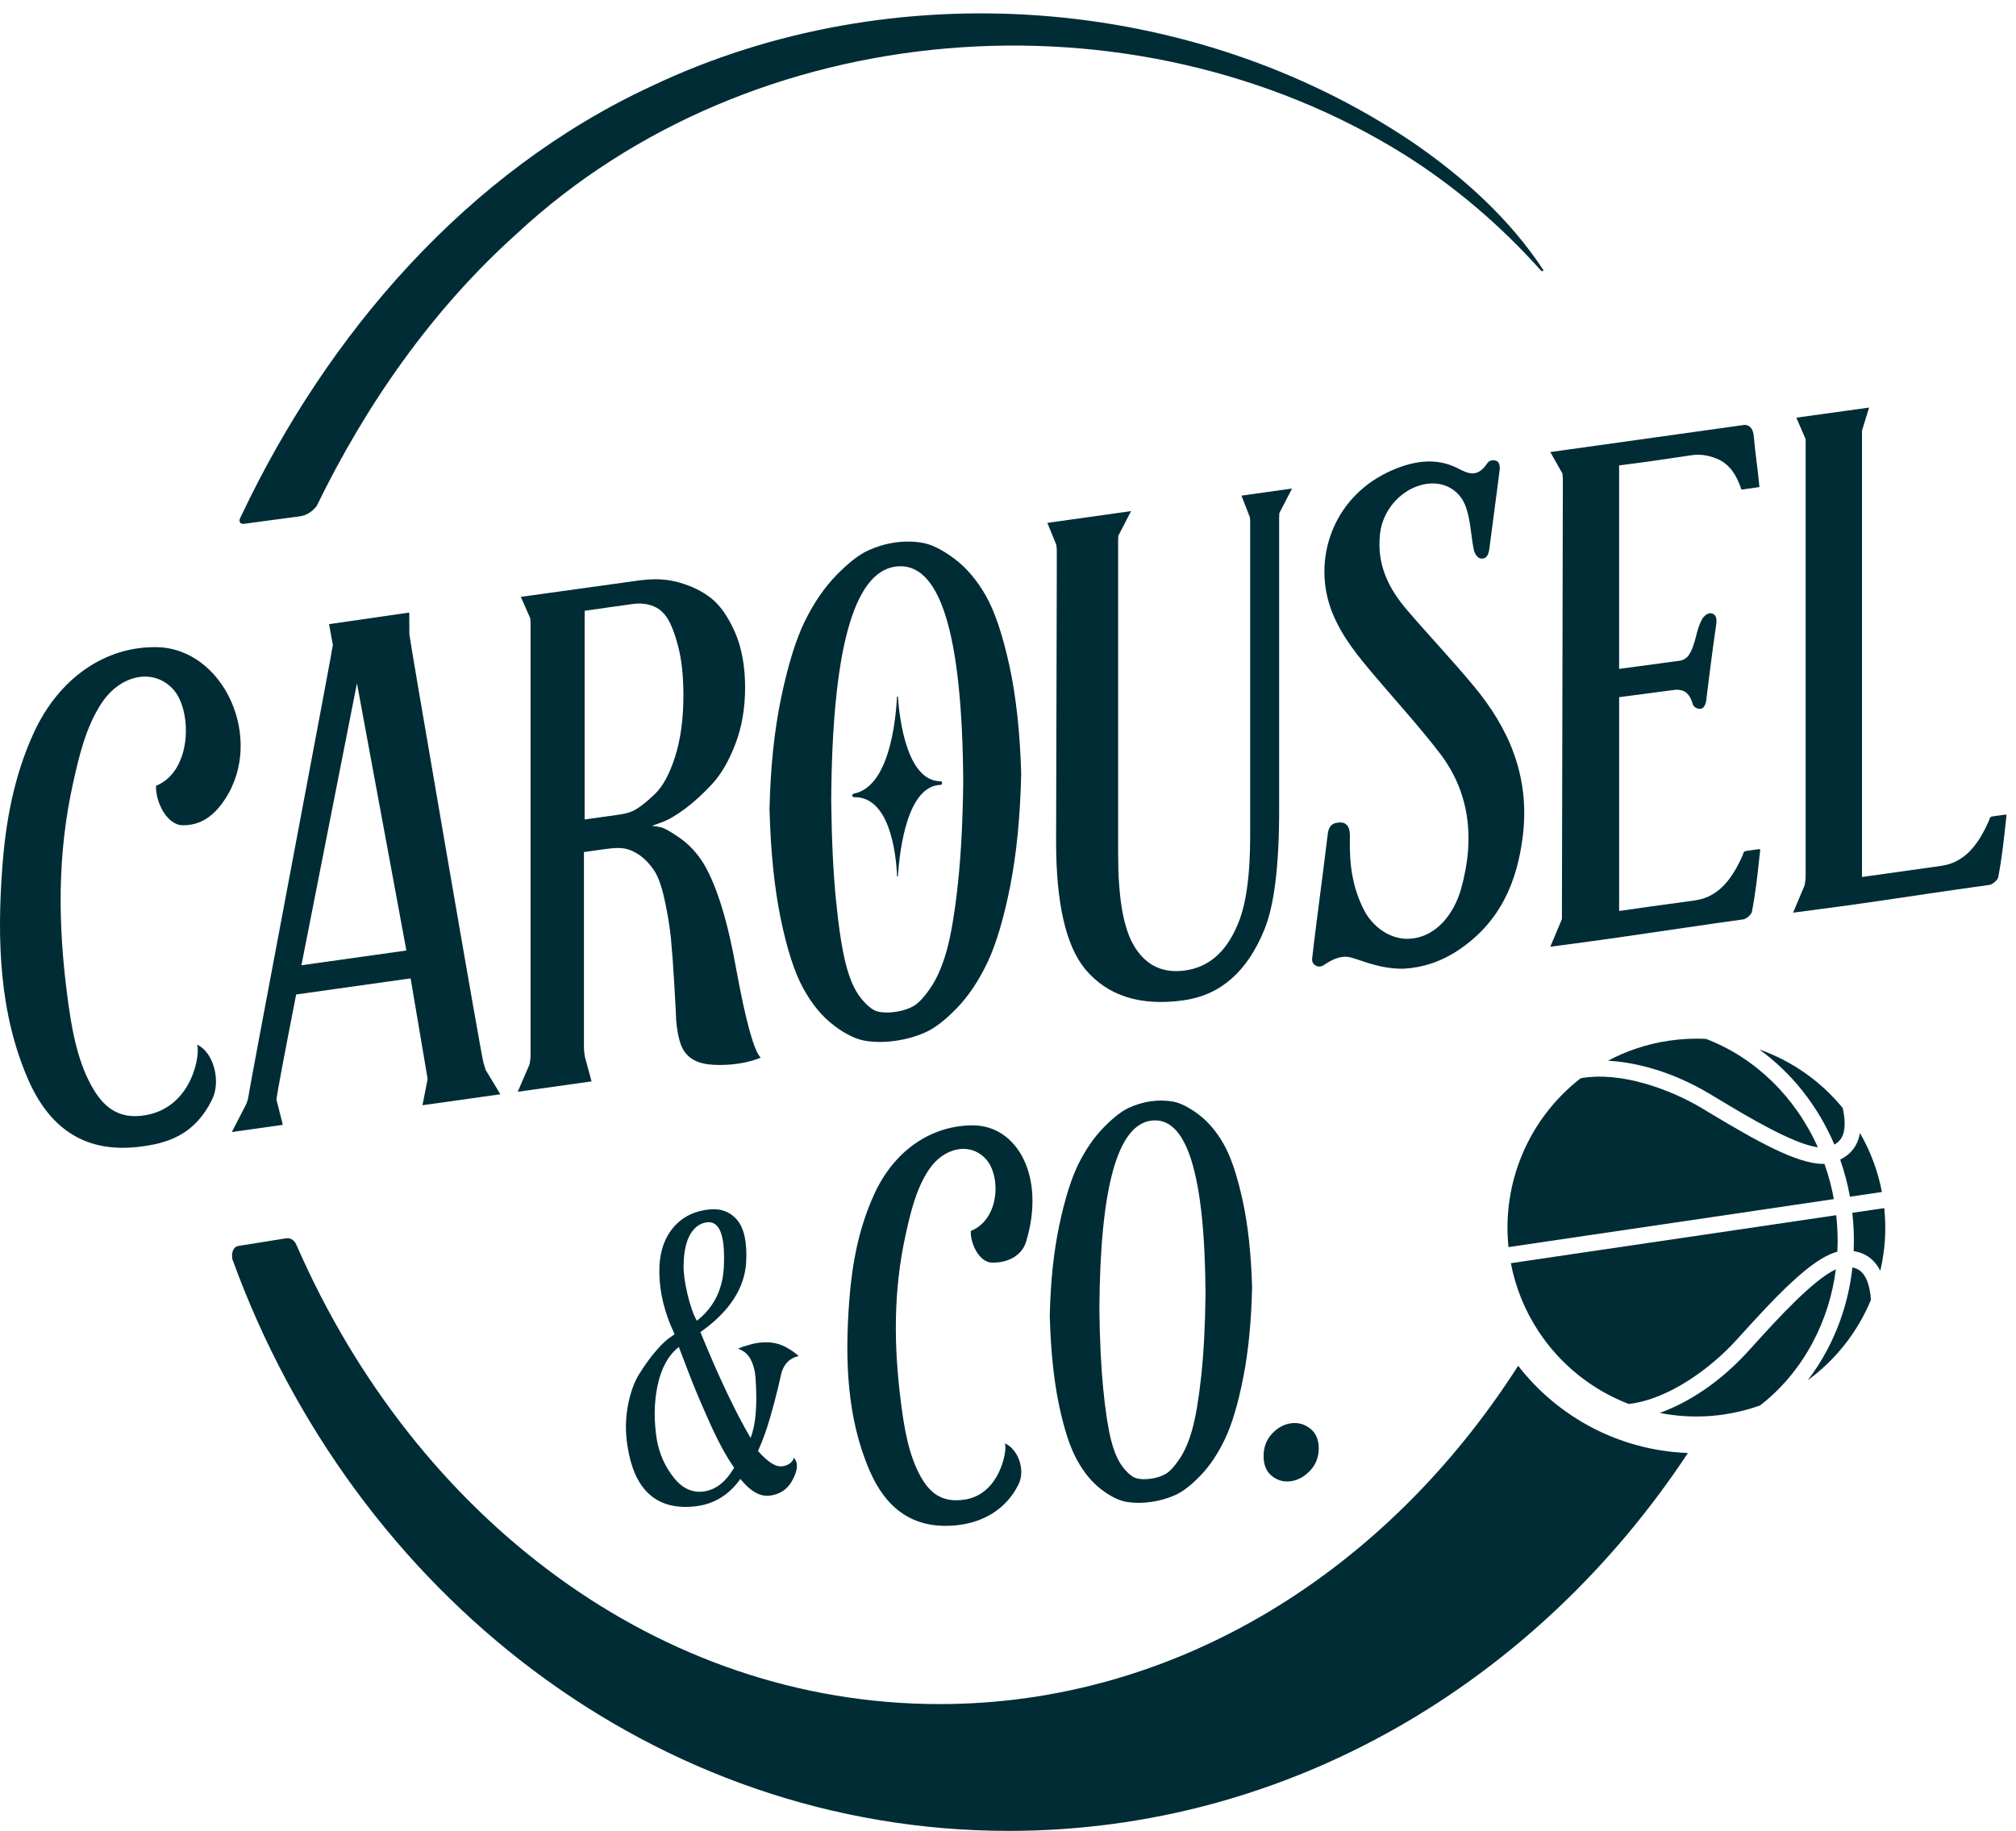
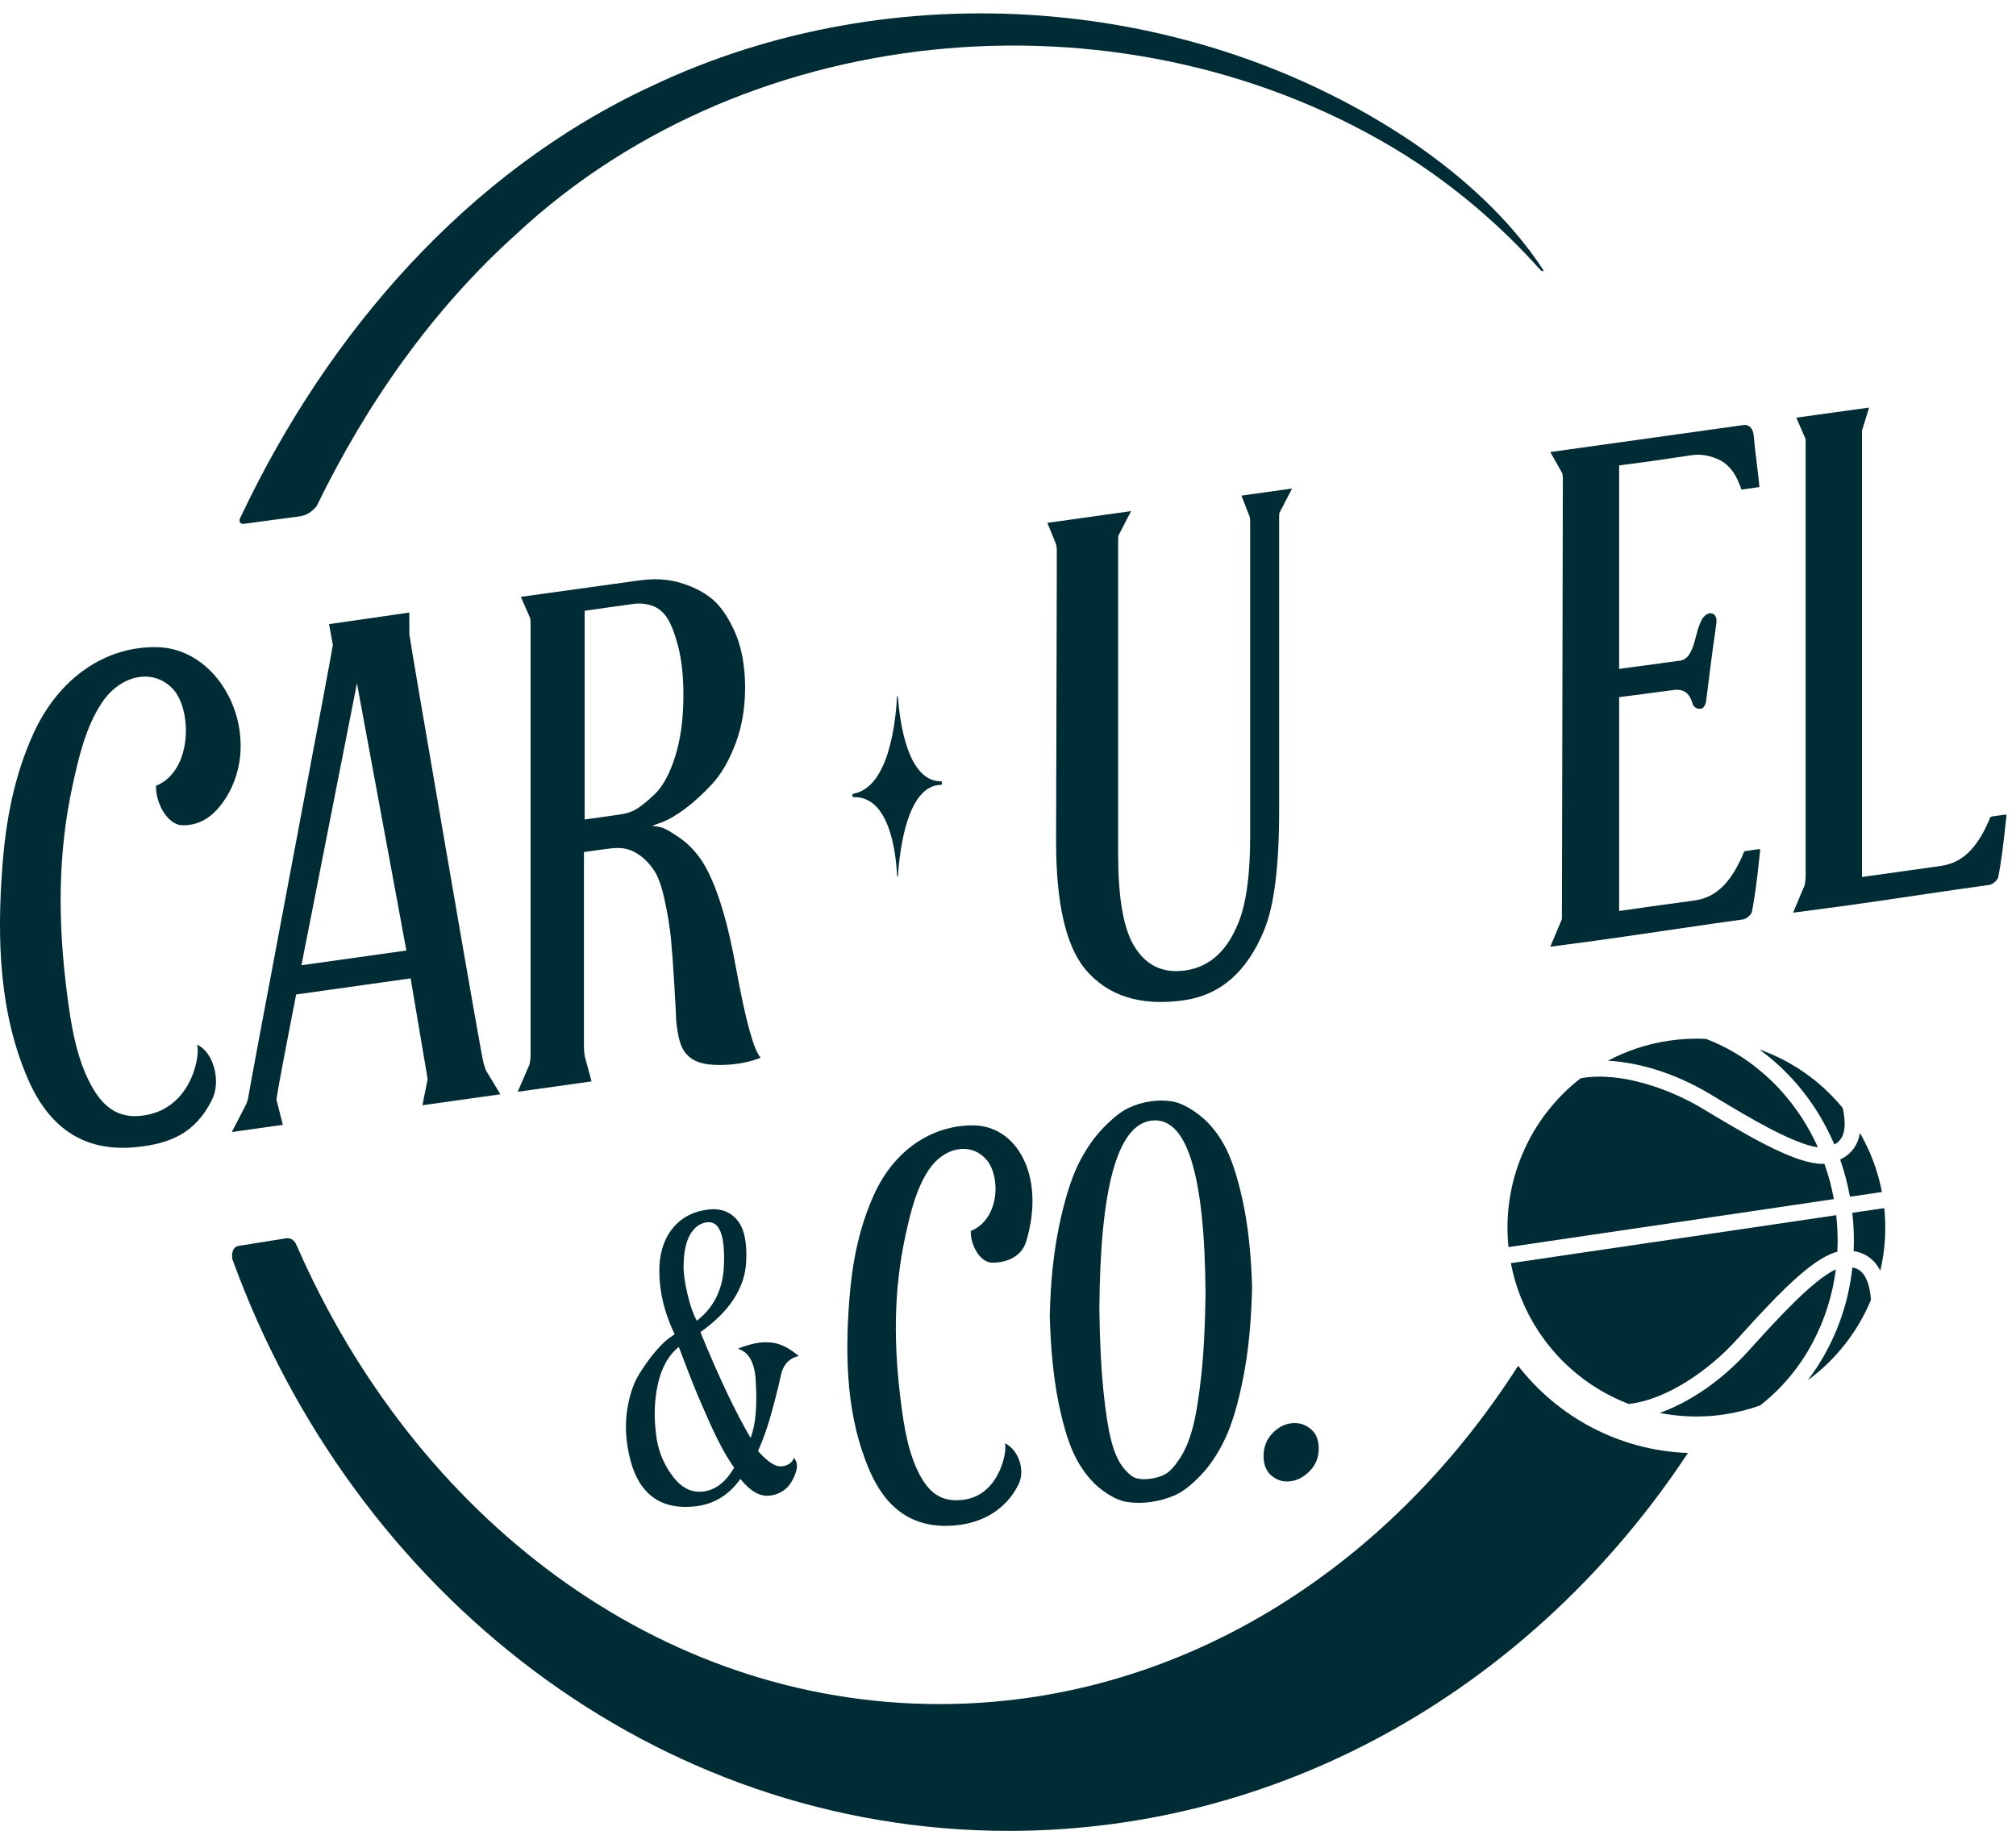
<svg xmlns="http://www.w3.org/2000/svg" width="120" height="109" viewBox="0 0 120 109" fill="none">
-   <path d="M78.716 57.502C78.748 57.485 78.779 57.468 78.808 57.449C79.337 57.092 79.873 56.843 80.466 57.018C80.912 57.149 81.341 57.316 81.79 57.436C82.254 57.56 82.886 57.69 83.585 57.67C84.691 57.602 85.775 57.258 86.816 56.561C89.325 54.884 90.316 52.457 90.644 49.766C91.078 46.189 89.794 43.349 87.757 40.885C86.469 39.325 85.073 37.861 83.76 36.326C82.684 35.069 81.93 33.646 82.147 31.759C82.298 30.443 83.269 29.258 84.549 28.886C85.714 28.547 86.861 29.033 87.268 30.216C87.538 31.006 87.556 31.911 87.731 32.751C87.773 32.954 87.949 33.221 88.124 33.248C88.495 33.304 88.611 33.003 88.655 32.655C88.851 31.089 89.074 29.524 89.267 27.959C89.291 27.776 89.246 27.502 89.083 27.441C88.803 27.336 88.609 27.456 88.523 27.587C87.935 28.476 87.37 28.188 86.769 27.878C85.454 27.201 84.024 27.441 82.62 28.108C79.285 29.693 78.092 33.387 79.284 36.422C79.883 37.946 80.898 39.142 81.917 40.343C83.182 41.834 84.502 43.28 85.694 44.833C87.451 47.119 87.83 49.87 86.964 52.935C86.571 54.326 85.522 55.857 83.784 55.892C82.646 55.898 81.659 55.103 81.184 54.167C80.481 52.781 80.314 51.417 80.35 49.814C80.361 49.327 80.226 48.941 79.727 48.965C79.221 48.99 79.079 49.262 79.029 49.683C78.883 50.906 78.722 52.127 78.566 53.35C78.408 54.595 78.24 55.841 78.102 57.085C78.102 57.087 78.102 57.089 78.102 57.092C78.069 57.411 78.428 57.643 78.716 57.501V57.502Z" fill="#002C36" />
  <path d="M90.365 81.312C82.551 93.535 70.035 101.452 55.921 101.452C39.217 101.452 24.746 90.36 17.671 74.172C17.666 74.176 17.661 74.172 17.656 74.154C17.582 73.916 17.354 73.664 17.008 73.725C16.598 73.796 14.63 74.103 14.195 74.176C13.884 74.228 13.761 74.576 13.832 74.968C21.064 94.892 39.029 109.001 60.048 109.001C76.725 109.001 91.478 100.12 100.472 86.503C96.349 86.35 92.72 84.346 90.365 81.312Z" fill="#002C36" />
  <path d="M109.278 75.569C107.919 76.188 105.726 78.608 104.47 79.992C104.318 80.162 104.168 80.325 104.029 80.478C103.951 80.561 103.874 80.644 103.798 80.725C102.11 82.498 100.314 83.569 98.795 84.118C99.798 84.316 100.827 84.376 101.853 84.297C102.108 84.275 102.363 84.248 102.617 84.21C103.348 84.102 104.069 83.922 104.761 83.676C106.033 82.695 107.119 81.398 107.902 79.919C108.617 78.57 109.078 77.111 109.277 75.57L109.278 75.569Z" fill="#002C36" />
  <path d="M110.737 75.668C110.607 75.563 110.453 75.494 110.263 75.457C110.069 77.199 109.566 78.848 108.757 80.372C108.423 81.007 108.035 81.608 107.604 82.171C109.257 80.966 110.566 79.314 111.366 77.388C111.302 76.531 111.089 75.953 110.737 75.668Z" fill="#002C36" />
  <path d="M96.95 83.585C99.364 83.308 101.877 81.398 103.313 79.826C103.453 79.673 103.6 79.512 103.753 79.342C104.216 78.832 104.672 78.332 105.121 77.86C106.718 76.176 108.201 74.825 109.367 74.519C109.404 73.8 109.381 73.072 109.299 72.346L103.272 73.236L93.976 74.606L89.932 75.204C90.214 76.679 90.785 78.061 91.593 79.281C92.864 81.207 94.721 82.729 96.95 83.585Z" fill="#002C36" />
  <path d="M110.257 72.204C110.344 72.965 110.372 73.729 110.336 74.486C110.729 74.546 111.06 74.689 111.34 74.916C111.576 75.105 111.772 75.351 111.922 75.654C112.211 74.431 112.29 73.18 112.158 71.924L110.256 72.204H110.257Z" fill="#002C36" />
  <path d="M94.433 73.561L102.374 72.391L109.157 71.387C109.095 71.041 109.017 70.696 108.929 70.357C108.833 69.997 108.722 69.638 108.595 69.287C108.564 69.291 108.534 69.291 108.5 69.291C106.952 69.291 104.461 67.875 101.827 66.292C101.631 66.174 101.444 66.062 101.268 65.956C99.437 64.864 96.475 63.761 94.087 64.194C91.008 66.584 89.39 70.39 89.791 74.246L94.431 73.561H94.433Z" fill="#002C36" />
  <path d="M110.115 71.246L112.018 70.965C111.782 69.724 111.338 68.536 110.712 67.454C110.584 68.188 110.191 68.716 109.533 69.034C109.657 69.387 109.767 69.748 109.864 70.111C109.963 70.484 110.048 70.864 110.116 71.247L110.115 71.246Z" fill="#002C36" />
  <path d="M102.33 65.46C104.02 66.476 106.725 68.104 108.206 68.305C106.855 65.289 104.461 62.961 101.549 61.851H101.546C100.813 61.812 100.072 61.851 99.338 61.959C98.067 62.147 96.837 62.551 95.711 63.149C97.397 63.242 99.537 63.792 101.767 65.123C101.946 65.229 102.133 65.341 102.33 65.459V65.46Z" fill="#002C36" />
  <path d="M104.717 62.477C106.645 63.872 108.202 65.824 109.188 68.14C109.604 67.921 110.005 67.414 109.686 65.965C108.368 64.355 106.643 63.155 104.717 62.478V62.477Z" fill="#002C36" />
  <path d="M9.288 46.778C9.248 47.744 9.939 49.123 10.875 49.132C11.994 49.144 12.778 48.523 13.407 47.56C15.75 43.973 13.328 38.598 9.331 38.528C6.25 38.475 3.485 40.386 1.993 43.665C0.824 46.234 0.347 48.885 0.143 51.563C-0.194 56.016 -0.03 60.347 1.671 64.256C2.855 66.975 4.849 68.634 8.146 68.289C10.061 68.088 11.609 67.515 12.62 65.47C13.186 64.328 12.677 62.611 11.741 62.202C11.731 62.198 11.722 62.209 11.728 62.218C11.932 62.601 11.535 65.85 8.724 66.381C7.011 66.705 6.096 65.841 5.417 64.595C4.543 62.99 4.227 61.012 3.99 59.163C3.458 55.008 3.405 50.895 4.343 46.65C4.701 45.03 5.106 43.291 6.043 41.867C7.165 40.161 9.126 39.753 10.302 41.03C11.448 42.276 11.45 45.911 9.29 46.779L9.288 46.778Z" fill="#002C36" />
-   <path d="M49.641 61.054C50.338 61.579 50.967 61.883 51.529 61.968C52.089 62.054 52.678 62.053 53.294 61.966C53.909 61.88 54.497 61.715 55.058 61.472C55.619 61.23 56.249 60.748 56.947 60.027C57.644 59.307 58.252 58.401 58.773 57.308C59.292 56.216 59.743 54.703 60.128 52.768C60.511 50.833 60.729 48.603 60.785 46.079C60.716 43.599 60.479 41.44 60.077 39.602C59.673 37.763 59.205 36.379 58.671 35.449C58.138 34.518 57.514 33.789 56.804 33.259C56.093 32.73 55.469 32.417 54.936 32.321C54.403 32.224 53.855 32.216 53.295 32.295C52.734 32.374 52.187 32.536 51.653 32.782C51.12 33.027 50.496 33.515 49.785 34.244C49.075 34.974 48.451 35.878 47.918 36.959C47.385 38.039 46.913 39.556 46.503 41.508C46.093 43.46 45.859 45.685 45.805 48.182C45.873 50.703 46.095 52.875 46.471 54.695C46.847 56.516 47.295 57.9 47.815 58.846C48.334 59.791 48.944 60.527 49.642 61.051L49.641 61.054ZM53.292 33.733C55.933 33.361 57.28 37.639 57.335 46.563C57.307 48.893 57.202 50.912 57.017 52.621C56.832 54.329 56.613 55.643 56.36 56.56C56.107 57.478 55.785 58.225 55.396 58.799C55.006 59.374 54.658 59.744 54.35 59.91C54.042 60.077 53.69 60.188 53.292 60.244C52.868 60.303 52.509 60.292 52.216 60.21C51.922 60.129 51.593 59.86 51.231 59.405C50.869 58.95 50.574 58.284 50.349 57.406C50.123 56.528 49.928 55.266 49.764 53.62C49.599 51.974 49.504 49.99 49.477 47.668C49.531 38.728 50.804 34.083 53.294 33.733H53.292Z" fill="#002C36" />
  <path d="M76.139 48.251V30.81C76.139 30.72 76.143 30.634 76.15 30.55L76.908 29.084L73.896 29.507C73.896 29.507 74.371 30.729 74.395 30.791C74.407 30.88 74.415 30.968 74.415 31.051V49.764C74.415 52.227 74.148 54.028 73.614 55.17C72.943 56.714 71.921 57.583 70.547 57.776C69.171 57.97 68.136 57.445 67.438 56.202C66.849 55.136 66.556 53.358 66.556 50.868V32.155C66.556 32.064 66.561 31.978 66.567 31.894L67.316 30.447L67.326 30.429L62.344 31.129L62.35 31.145L62.867 32.416C62.891 32.532 62.904 32.644 62.904 32.75V33.981L62.863 50.114C62.863 53.754 63.438 56.279 64.587 57.69C65.927 59.294 67.884 59.915 70.456 59.553C72.644 59.246 74.245 57.845 75.257 55.349C75.844 53.927 76.139 51.56 76.139 48.249V48.251Z" fill="#002C36" />
  <path d="M46.319 82.589C46.451 82.034 46.516 81.747 46.516 81.732C46.675 81.184 47.017 80.849 47.542 80.728C47.081 80.34 46.53 79.984 45.889 79.926C45.248 79.868 44.797 80.009 44.534 80.083C44.273 80.154 44.072 80.226 43.926 80.294C43.933 80.291 43.975 80.312 43.984 80.316C44.008 80.324 44.032 80.334 44.056 80.345C44.102 80.365 44.148 80.388 44.191 80.413C44.279 80.464 44.362 80.524 44.435 80.595C44.573 80.729 44.676 80.895 44.75 81.073C44.843 81.292 44.907 81.525 44.943 81.759C44.957 81.853 44.968 81.948 44.974 82.044C45.087 83.644 44.986 84.833 44.677 85.607C43.761 84.041 42.767 81.941 41.692 79.307C43.419 78.085 44.326 76.696 44.414 75.14C44.478 73.953 44.294 73.11 43.86 72.61C43.425 72.109 42.834 71.911 42.087 72.019C41.187 72.144 40.485 72.539 39.98 73.203C39.474 73.868 39.231 74.719 39.246 75.76C39.261 76.968 39.563 78.189 40.154 79.428C40.154 79.443 39.784 79.693 39.751 79.72C39.599 79.843 39.457 79.976 39.324 80.118C39.039 80.415 38.779 80.737 38.538 81.07C38.364 81.312 38.197 81.561 38.041 81.815C37.739 82.303 37.514 82.93 37.373 83.695C37.228 84.458 37.22 85.253 37.348 86.08C37.739 88.634 38.999 89.842 41.132 89.701C42.357 89.633 43.336 89.082 44.07 88.048C44.666 88.791 45.258 89.122 45.846 89.039C46.421 88.958 46.845 88.679 47.123 88.203C47.204 88.064 47.276 87.917 47.333 87.766C47.379 87.645 47.415 87.52 47.43 87.392C47.442 87.288 47.44 87.182 47.414 87.081C47.39 86.99 47.346 86.904 47.284 86.833C47.274 86.821 47.258 86.797 47.243 86.792C47.235 86.821 47.23 86.85 47.219 86.878C47.209 86.906 47.192 86.934 47.175 86.96C47.139 87.013 47.094 87.059 47.045 87.099C46.926 87.195 46.782 87.26 46.631 87.286C46.569 87.297 46.505 87.3 46.443 87.297C46.332 87.293 46.222 87.266 46.121 87.219C46.099 87.209 46.075 87.197 46.053 87.184C46.031 87.172 46.011 87.163 45.989 87.15C45.918 87.109 45.847 87.064 45.782 87.014C45.707 86.958 45.633 86.899 45.562 86.835C45.483 86.763 45.405 86.688 45.329 86.611C45.258 86.537 45.186 86.462 45.118 86.385C45.381 85.806 45.614 85.17 45.817 84.473C46.02 83.776 46.187 83.149 46.318 82.593L46.319 82.589ZM40.691 75.292C40.707 74.509 40.839 73.91 41.086 73.488C41.332 73.068 41.659 72.828 42.063 72.772C42.812 72.667 43.155 73.498 43.092 75.265C43.059 76.695 42.522 77.816 41.479 78.631C41.264 78.248 41.075 77.706 40.912 77.006C40.75 76.303 40.676 75.734 40.691 75.293V75.292ZM41.992 88.778C41.276 88.91 40.657 88.65 40.13 88C39.605 87.35 39.263 86.603 39.104 85.757C38.913 84.59 38.926 83.495 39.145 82.469C39.364 81.443 39.784 80.684 40.405 80.191C40.453 80.321 40.61 80.731 40.877 81.426C41.142 82.12 41.36 82.668 41.532 83.07C41.702 83.473 41.923 83.978 42.194 84.588C42.465 85.199 42.727 85.736 42.977 86.198C43.229 86.66 43.468 87.053 43.699 87.378C43.23 88.185 42.661 88.652 41.991 88.777L41.992 88.778Z" fill="#002C36" />
  <path d="M71.33 66.338C70.757 65.913 70.258 65.661 69.828 65.584C69.4 65.507 68.959 65.5 68.508 65.564C68.057 65.627 67.617 65.757 67.188 65.955C66.759 66.153 66.258 66.545 65.687 67.131C65.115 67.718 64.615 68.445 64.185 69.314C63.757 70.183 63.377 71.402 63.047 72.971C62.717 74.541 62.53 76.33 62.486 78.338C62.541 80.365 62.72 82.111 63.022 83.575C63.324 85.04 63.684 86.153 64.103 86.912C64.521 87.673 65.011 88.264 65.571 88.686C66.132 89.108 66.638 89.352 67.089 89.42C67.54 89.489 68.013 89.489 68.508 89.419C69.002 89.35 69.475 89.217 69.926 89.022C70.378 88.826 70.883 88.44 71.445 87.86C72.005 87.281 72.495 86.552 72.913 85.674C73.331 84.797 73.694 83.579 74.001 82.023C74.309 80.469 74.485 78.676 74.529 76.646C74.474 74.652 74.285 72.916 73.96 71.438C73.636 69.961 73.259 68.847 72.831 68.1C72.402 67.352 71.901 66.765 71.33 66.339V66.338ZM71.503 81.904C71.355 83.279 71.178 84.334 70.975 85.072C70.772 85.81 70.513 86.41 70.199 86.872C69.885 87.334 69.605 87.632 69.357 87.766C69.109 87.9 68.827 87.989 68.508 88.034C68.167 88.082 67.878 88.073 67.642 88.007C67.405 87.941 67.141 87.726 66.85 87.36C66.559 86.994 66.322 86.459 66.14 85.752C65.959 85.047 65.802 84.032 65.67 82.709C65.538 81.385 65.461 79.79 65.439 77.924C65.484 70.736 66.506 67.001 68.508 66.719C70.631 66.421 71.714 69.859 71.758 77.035C71.736 78.908 71.651 80.531 71.503 81.906V81.904Z" fill="#002C36" />
  <path d="M75.707 87.872C76.037 88.139 76.414 88.243 76.837 88.183C77.26 88.124 77.642 87.914 77.984 87.552C78.325 87.191 78.496 86.75 78.496 86.227C78.496 85.704 78.325 85.311 77.984 85.046C77.643 84.78 77.261 84.677 76.837 84.736C76.414 84.796 76.037 85.005 75.707 85.365C75.377 85.725 75.213 86.165 75.213 86.688C75.213 87.211 75.377 87.606 75.707 87.873V87.872Z" fill="#002C36" />
  <path d="M50.82 47.458C52.923 47.407 53.325 50.663 53.399 52.155V52.161C53.399 52.161 53.4 52.165 53.4 52.166C53.404 52.176 53.414 52.182 53.424 52.182C53.438 52.182 53.447 52.17 53.447 52.154V52.168C53.552 50.553 54.014 46.754 56.009 46.726C56.028 46.725 56.079 46.686 56.079 46.621C56.079 46.556 56.028 46.517 56.009 46.517C54.029 46.52 53.559 43.014 53.447 41.48C53.447 41.48 53.448 41.481 53.449 41.483V41.479L53.447 41.476C53.444 41.463 53.433 41.455 53.422 41.455C53.406 41.455 53.393 41.468 53.393 41.483V41.464C53.312 43.048 52.898 46.848 50.82 47.249C50.801 47.254 50.73 47.27 50.73 47.353C50.73 47.437 50.801 47.458 50.82 47.458Z" fill="#002C36" />
  <path d="M14.557 31.182C14.636 31.17 14.938 31.13 15.333 31.076L15.743 31.02C16.5 30.917 17.407 30.797 17.826 30.743C18.283 30.683 18.614 30.426 18.852 30.124V30.122C21.799 24.065 25.718 18.445 30.736 13.935C44.758 0.871 67.406 -0.901 83.61 9.214C86.609 11.106 89.32 13.42 91.706 16.087H91.708C91.811 16.19 91.875 16.146 91.863 16.072C89.863 13.027 87.09 10.533 84.094 8.477C70.97 -0.379 53.117 -1.688 38.778 5.129C27.811 10.221 19.52 19.843 14.393 30.64L14.288 30.851C14.193 31.101 14.334 31.216 14.557 31.182Z" fill="#002C36" />
  <path d="M57.785 73.288C57.753 74.061 58.306 75.164 59.055 75.172C59.95 75.181 60.816 74.795 61.081 73.913C62.254 70.028 60.54 66.997 57.903 66.998C55.438 66.998 53.225 68.485 52.032 71.107C51.097 73.161 50.715 75.282 50.552 77.425C50.282 80.988 50.414 84.453 51.774 87.58C52.721 89.755 54.317 91.082 56.954 90.805C58.486 90.644 59.868 89.884 60.617 88.392C61.082 87.465 60.548 86.223 59.793 85.921C60.007 86.006 59.656 88.942 57.416 89.279C56.037 89.487 55.313 88.848 54.77 87.85C54.071 86.566 53.818 84.984 53.629 83.504C53.202 80.18 53.16 76.889 53.91 73.493C54.197 72.198 54.52 70.806 55.27 69.666C56.168 68.302 57.737 67.976 58.677 68.997C59.595 69.993 59.513 72.591 57.786 73.285L57.785 73.288Z" fill="#002C36" />
  <path d="M36.013 50.551C36.687 50.457 37.079 50.456 37.482 50.6C37.995 50.786 38.494 51.172 38.923 51.805C39.159 52.152 39.369 52.702 39.555 53.549C39.741 54.396 39.867 55.173 39.937 55.878C40.005 56.583 40.074 57.527 40.143 58.706C40.212 59.887 40.246 60.559 40.246 60.724C40.328 61.661 40.504 62.304 40.772 62.651C41.04 62.999 41.415 63.221 41.896 63.319C42.46 63.459 44.056 63.477 45.28 62.967C44.881 62.569 44.4 60.836 43.835 57.765C43.327 54.88 42.68 52.77 41.896 51.436C41.497 50.791 41.023 50.276 40.473 49.893C39.923 49.51 39.542 49.294 39.329 49.249C39.115 49.204 38.94 49.177 38.803 49.168L39.36 48.966C39.758 48.827 40.227 48.559 40.762 48.16C41.299 47.761 41.838 47.269 42.381 46.684C42.924 46.098 43.388 45.301 43.774 44.291C44.159 43.282 44.352 42.157 44.352 40.919C44.352 39.682 44.145 38.522 43.733 37.603C43.32 36.684 42.849 36.019 42.319 35.605C41.79 35.191 41.169 34.893 40.463 34.689C39.336 34.366 38.462 34.491 37.502 34.631L31.003 35.534L31.563 36.813C31.574 36.902 31.581 36.992 31.581 37.083V62.829C31.581 63 31.56 63.178 31.522 63.364L30.818 64.998L35.212 64.38L34.811 62.9C34.778 62.691 34.759 62.517 34.759 62.381V50.727C34.759 50.727 35.203 50.664 36.014 50.551H36.013ZM34.799 36.363C34.799 36.363 37.383 35.993 37.739 35.95C38.293 35.883 38.863 36.001 39.251 36.287C39.416 36.415 39.558 36.565 39.679 36.737C39.919 37.083 40.147 37.655 40.36 38.457C40.573 39.259 40.679 40.238 40.679 41.392C40.679 42.795 40.514 44.015 40.184 45.052C39.855 46.088 39.446 46.837 38.956 47.297C38.468 47.758 38.103 48.052 37.752 48.239C37.401 48.426 37 48.479 36.657 48.526L34.8 48.788V36.361L34.799 36.363Z" fill="#002C36" />
  <path d="M16.457 65.477C16.46 65.444 16.462 65.41 16.466 65.378C16.522 64.946 16.902 62.919 17.628 59.206L24.442 58.247L25.455 64.238L25.147 65.8L29.785 65.147L28.912 63.704C28.867 63.571 28.823 63.429 28.779 63.278C28.683 62.895 27.931 58.613 26.521 50.431C25.113 42.25 24.394 38.025 24.367 37.757L24.361 36.468L19.586 37.158L19.813 38.397C19.813 38.478 18.981 42.924 17.318 51.736C15.657 60.546 14.812 65.062 14.785 65.285C14.772 65.398 14.73 65.546 14.661 65.725L13.799 67.394L16.835 66.966L16.457 65.476V65.477ZM21.247 40.678L24.189 56.588L17.942 57.466L21.247 40.678Z" fill="#002C36" />
  <path d="M119.37 48.496L118.579 48.607C118.512 48.617 118.455 48.664 118.435 48.728L118.403 48.827C118.403 48.827 118.403 48.827 118.403 48.828C117.816 50.162 117.026 51.343 115.552 51.548C114.362 51.714 112.026 52.05 110.832 52.211V25.636L111.256 24.265L109.812 24.465L106.924 24.865L107.479 26.148V52.139C107.479 52.319 107.457 52.506 107.42 52.699L106.732 54.335L108.281 54.131C109.127 54.022 109.979 53.905 110.833 53.783C113.363 53.422 115.917 53.023 118.422 52.682C118.6 52.657 118.908 52.397 118.94 52.233C119.156 51.113 119.264 50.111 119.384 48.997L119.433 48.556C119.438 48.521 119.406 48.49 119.371 48.496H119.37Z" fill="#002C36" />
  <path d="M104.71 50.552L103.919 50.664C103.852 50.673 103.795 50.72 103.775 50.785L103.744 50.883C103.744 50.883 103.744 50.883 103.744 50.884C103.156 52.219 102.366 53.399 100.892 53.605C100.783 53.62 100.66 53.637 100.532 53.656C100.205 53.702 99.806 53.754 99.406 53.81C98.529 53.929 97.553 54.063 96.775 54.18C96.636 54.2 96.501 54.218 96.378 54.234V41.506L99.74 41.064C100.172 41.05 100.544 41.185 100.752 41.899C100.795 42.046 100.94 42.215 101.233 42.197C101.401 42.187 101.522 41.945 101.552 41.768C101.552 41.768 101.919 38.745 102.15 37.215C102.203 36.874 102.189 36.564 101.827 36.508C101.655 36.483 101.415 36.681 101.317 36.857C100.911 37.59 100.958 38.406 100.478 39.065C100.478 39.065 100.264 39.287 100.062 39.323L99.924 39.344L96.377 39.822V27.708C97.695 27.544 99.723 27.253 100.662 27.105C101.184 27.024 101.635 27.095 102.143 27.289C102.988 27.613 103.389 28.347 103.657 29.147L104.728 28.997C104.648 28.057 104.474 26.965 104.397 26.022C104.361 25.565 104.21 25.338 103.87 25.292L92.279 26.913L92.996 28.179C93.014 28.285 93.027 28.392 93.027 28.499L92.971 54.719L92.28 56.363L92.917 56.279C95.358 55.965 97.888 55.584 100.363 55.222L100.395 55.218C101.522 55.051 102.647 54.888 103.762 54.736C103.94 54.712 104.248 54.451 104.28 54.288C104.497 53.167 104.604 52.166 104.724 51.051L104.774 50.611C104.778 50.575 104.747 50.545 104.711 50.55L104.71 50.552Z" fill="#002C36" />
</svg>